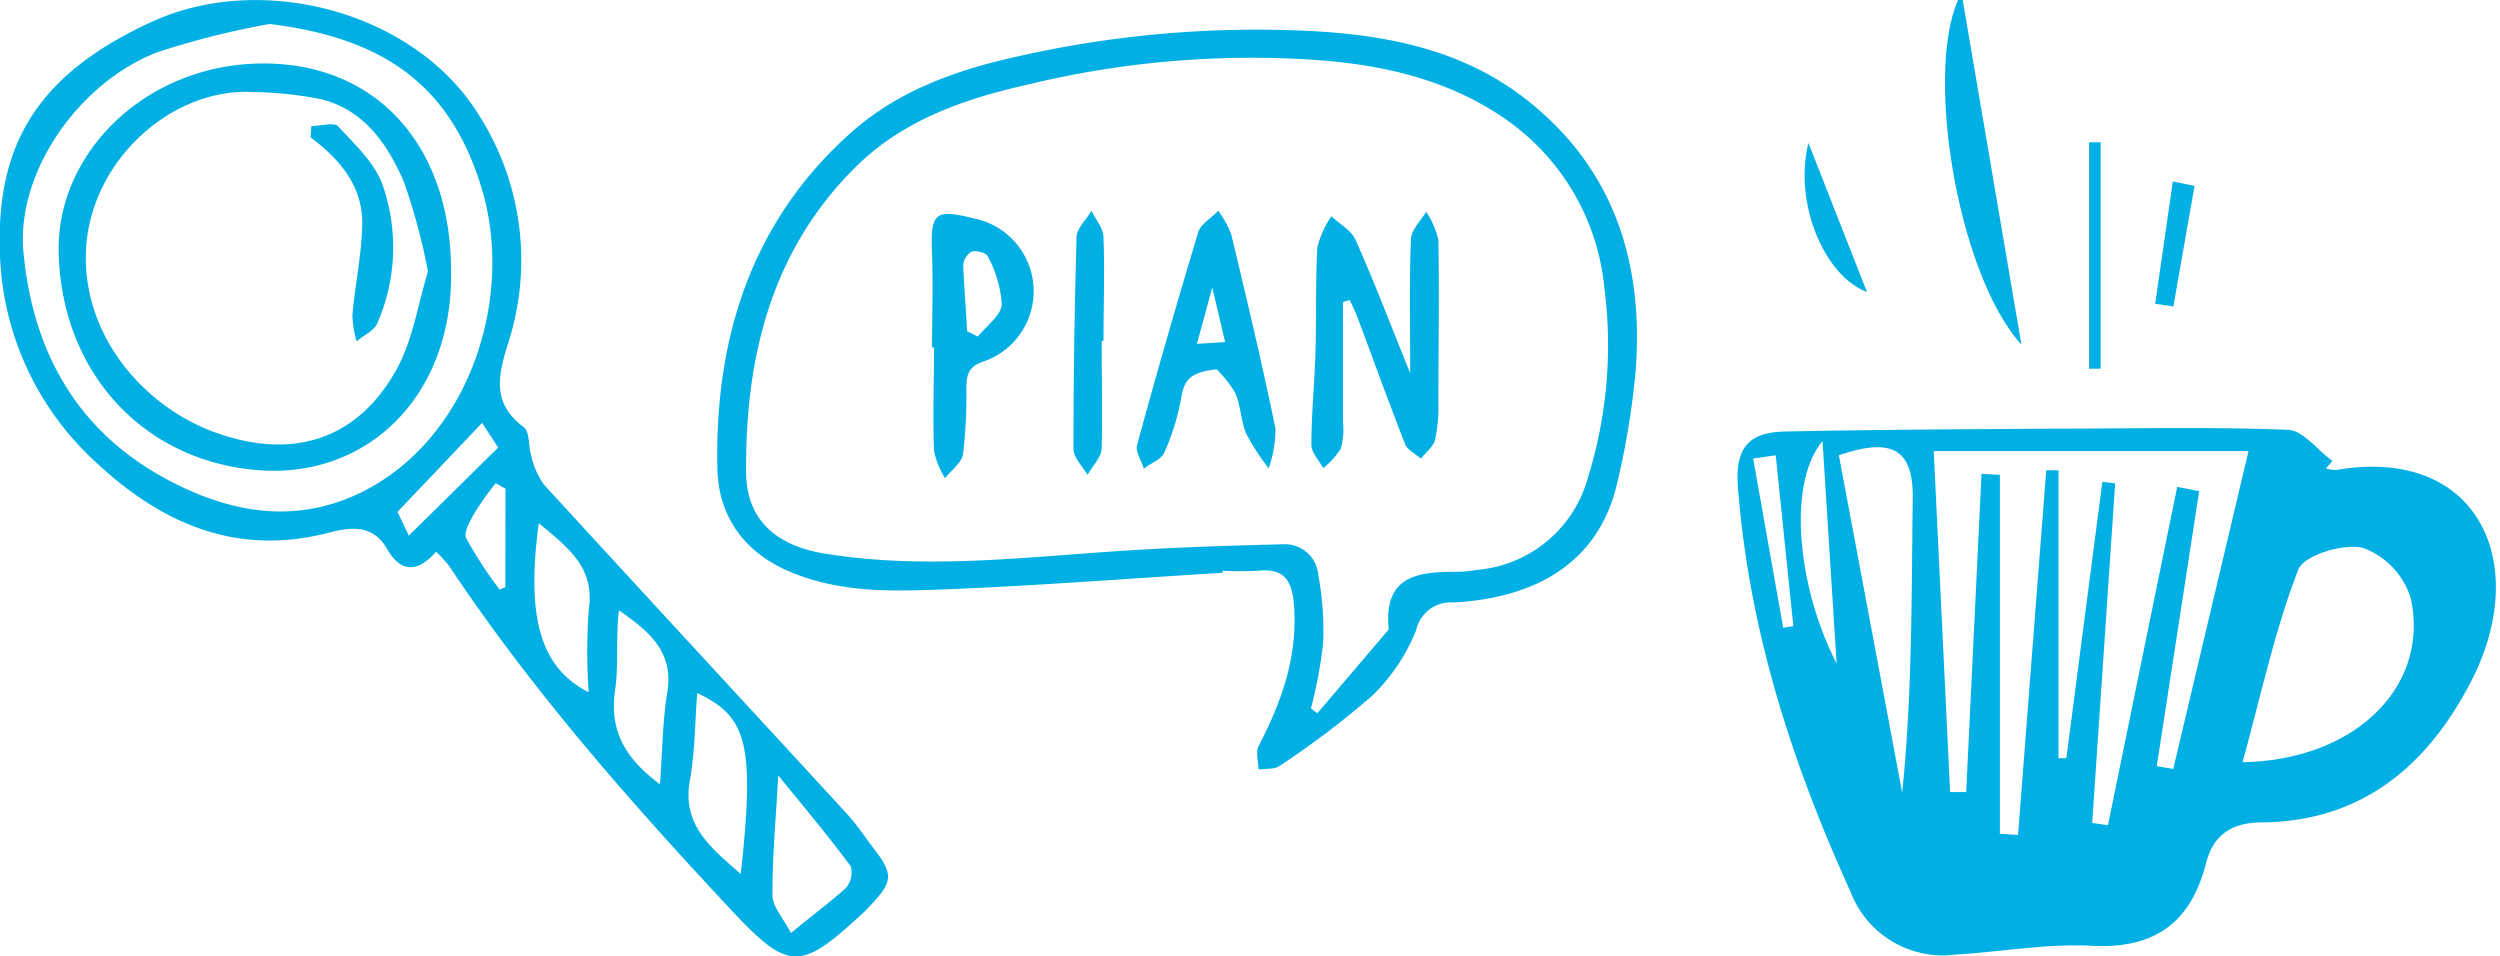
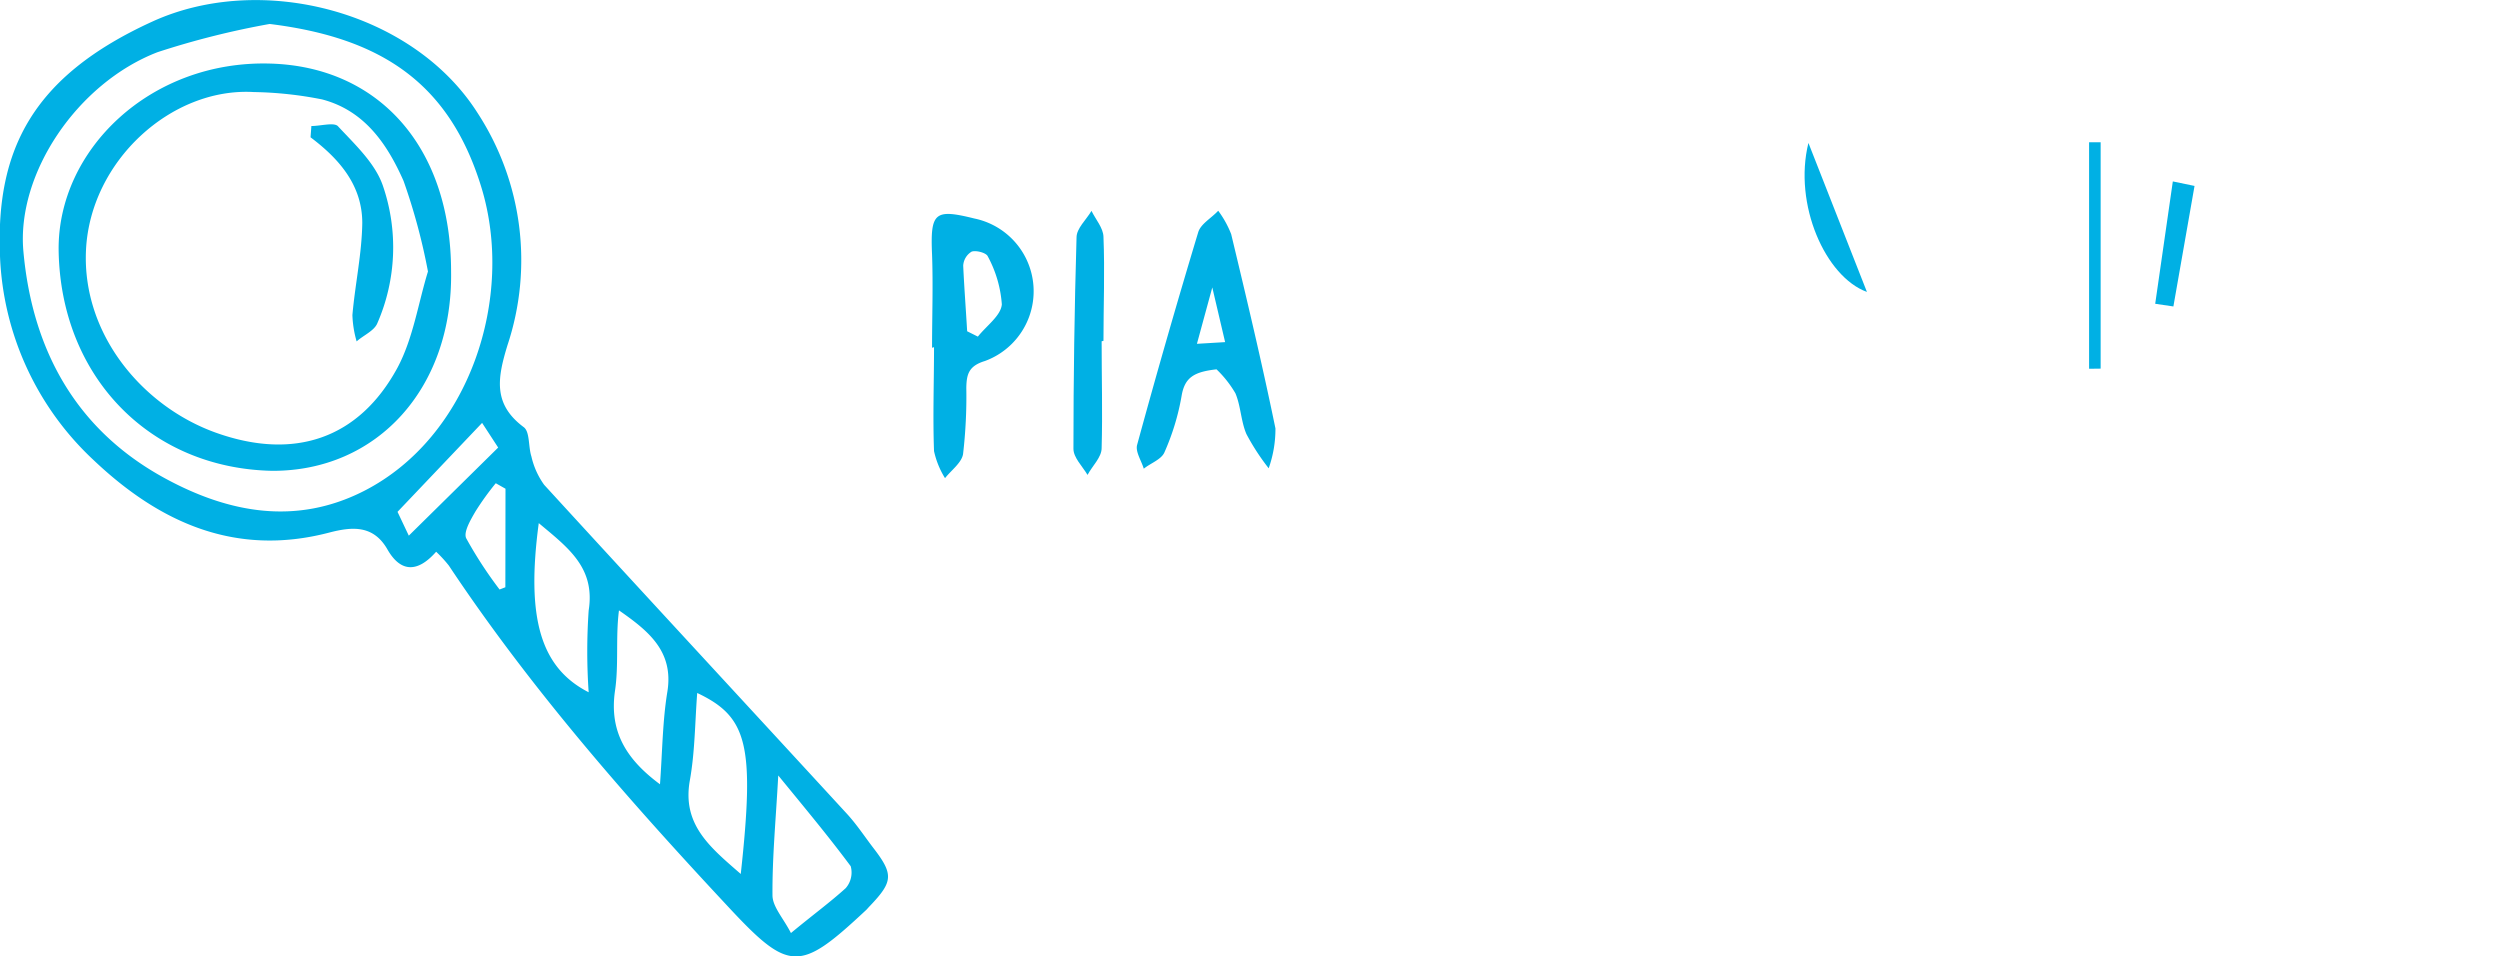
<svg xmlns="http://www.w3.org/2000/svg" id="Layer_1" data-name="Layer 1" viewBox="0 0 177.35 67.85">
  <defs>
    <style>.cls-1{fill:#00b0e4;}</style>
  </defs>
  <title>Artboard 3</title>
-   <path class="cls-1" d="M86.74,40.63c-6.68.41-13.36.94-20,1.19-3.5.13-7,.22-10.46-1.16s-5.34-4-5.39-7.51C50.71,24,53.29,15.71,60.38,9.4,63.66,6.48,67.74,5,71.94,4.06A76.85,76.85,0,0,1,93,2.2c5.45.29,10.8,1.35,15.25,4.84,6.28,4.91,8.37,11.63,7.78,19.31a56.35,56.35,0,0,1-1.28,7.8c-1.35,6.1-6.26,8.3-11.64,8.59a2.5,2.5,0,0,0-2.64,1.94,13.43,13.43,0,0,1-3.1,4.65,62.59,62.59,0,0,1-6.59,5c-.37.27-1,.18-1.5.26,0-.56-.22-1.21,0-1.65,1.62-3.13,2.78-6.3,2.52-9.94-.13-1.84-.69-2.71-2.6-2.51a24,24,0,0,1-2.47,0ZM93,50.25l.45.35,5.07-5.95c-.41-4,2.31-4.09,5.11-4.09a11.23,11.23,0,0,0,1.13-.13,8.93,8.93,0,0,0,7.89-6.56,31.58,31.58,0,0,0,1.16-13.47,16.48,16.48,0,0,0-7.35-12.18c-4.14-2.75-8.82-3.7-13.61-4A67.33,67.33,0,0,0,72.91,6c-4.46,1-8.78,2.49-12.12,5.76-6.06,5.94-7.92,13.54-7.86,21.71,0,3.64,2.43,5.3,5.62,5.81,7.37,1.19,14.74.16,22.11-.27,3.46-.21,6.92-.31,10.39-.4a2.37,2.37,0,0,1,2.47,2.18,21.55,21.55,0,0,1,.34,4.88A32.77,32.77,0,0,1,93,50.25Z" />
-   <path class="cls-1" d="M95.27,21.43c0,2.84,0,5.68,0,8.52a5,5,0,0,1-.15,1.87,5.72,5.72,0,0,1-1.25,1.39c-.29-.55-.84-1.1-.84-1.64,0-2.21.23-4.41.29-6.62.07-2.46,0-4.93.13-7.39a6.86,6.86,0,0,1,1-2.22c.59.56,1.42,1,1.73,1.71,1.3,2.92,2.44,5.92,3.86,9.43,0-3.51-.07-6.49.05-9.46,0-.69.7-1.35,1.08-2a6.06,6.06,0,0,1,.87,2c.07,3.85,0,7.71,0,11.56a10.9,10.9,0,0,1-.24,2.63c-.13.5-.67.89-1,1.33-.38-.34-.94-.62-1.11-1-1.17-3-2.26-6-3.38-9-.16-.43-.37-.84-.56-1.26Z" />
  <path class="cls-1" d="M86.3,26.2c-1.61.18-2.26.58-2.48,1.9a16.93,16.93,0,0,1-1.22,4c-.22.5-1,.77-1.46,1.15-.17-.57-.61-1.21-.47-1.7Q82.73,24,85,16.48c.18-.6.93-1,1.42-1.53a7.12,7.12,0,0,1,.92,1.66c1.1,4.58,2.19,9.17,3.14,13.78A8.33,8.33,0,0,1,90,33.22a16.23,16.23,0,0,1-1.58-2.43c-.39-.91-.4-2-.78-2.89A7.82,7.82,0,0,0,86.3,26.2ZM86,20.39l-1.09,4,2-.12Z" />
  <path class="cls-1" d="M66.12,24.67c0-2.2.08-4.41,0-6.61-.13-3,.18-3.26,3-2.56a5.27,5.27,0,0,1,.75,10.11c-1.15.35-1.3.94-1.32,1.89a35.38,35.38,0,0,1-.23,4.71c-.1.62-.84,1.15-1.28,1.71A6.07,6.07,0,0,1,66.26,32c-.09-2.45,0-4.91,0-7.37Zm2.49-1.17.76.38c.6-.76,1.64-1.49,1.7-2.29a8.39,8.39,0,0,0-1-3.41c-.1-.24-.81-.44-1.14-.33a1.24,1.24,0,0,0-.6,1C68.4,20.38,68.52,21.94,68.61,23.5Z" />
  <path class="cls-1" d="M78.15,24.21c0,2.53.07,5.06,0,7.58,0,.65-.66,1.26-1,1.9-.37-.62-1-1.23-1-1.85q0-7.49.22-15c0-.64.69-1.25,1.06-1.88.3.61.83,1.21.85,1.83.1,2.46,0,4.93,0,7.39Z" />
  <path class="cls-1" d="M30.94,39.14c-1.31,1.49-2.5,1.47-3.43-.12-1-1.79-2.51-1.67-4.19-1.23-6.61,1.72-12-.71-16.68-5.15A20.88,20.88,0,0,1,0,18.17C-.31,10.58,2.34,5.39,10.83,1.52,18.57-2,29.29.8,33.87,8A19.12,19.12,0,0,1,36,24.49c-.7,2.3-1.06,4.16,1.15,5.81.45.33.32,1.39.55,2.09a5.53,5.53,0,0,0,.9,2c7.14,7.8,14.32,15.55,21.48,23.34.68.74,1.24,1.59,1.85,2.39,1.47,1.9,1.44,2.41-.22,4.15-.09.09-.17.19-.26.28C56.69,69,56,69,51.56,64.22c-7.1-7.61-13.94-15.41-19.72-24.1A9.21,9.21,0,0,0,30.94,39.14ZM19.13,1.7a59,59,0,0,0-7.95,2C5.5,5.89,1.16,12.3,1.66,17.83c.63,7,3.74,12.68,10.06,16.11,4.49,2.44,9.27,3.35,14.1.89C33.33,31,36.55,21.08,34.14,13.26,31.88,5.91,27.07,2.68,19.13,1.7ZM52.55,62c1-9.17.48-11.15-3.09-12.84-.16,2.09-.16,4.17-.52,6.19C48.37,58.5,50.37,60.1,52.55,62Zm2.66-7c-.17,3.13-.43,5.82-.41,8.51,0,.81.76,1.61,1.31,2.68C57.68,64.89,58.9,64,60,63a1.69,1.69,0,0,0,.35-1.55C58.76,59.31,57.08,57.3,55.2,55Zm-8.39.64c.17-2.33.18-4.47.52-6.55.47-2.86-1.3-4.31-3.43-5.79-.25,1.94,0,3.88-.29,5.76C43.23,51.9,44.42,53.86,46.81,55.63ZM38.22,37.11c-.9,6.71.11,10.25,3.54,12a42.36,42.36,0,0,1,0-5.8C42.24,40.27,40.31,38.86,38.22,37.11ZM34.2,30l-6,6.31L29,38l6.34-6.25Zm1.66,4.67-.69-.39a19.71,19.71,0,0,0-1.44,2c-.34.59-.86,1.46-.66,1.9a29.36,29.36,0,0,0,2.37,3.64l.41-.16Z" />
  <path class="cls-1" d="M19.31,33.4c-8.66-.17-15-6.66-15.15-15.61-.1-7.14,6.49-13.52,15-13.28C26.83,4.72,32,10.4,32,19.26,32.13,27.54,26.75,33.43,19.31,33.4ZM30.36,19.26a43.08,43.08,0,0,0-1.73-6.42c-1.15-2.6-2.76-5-5.79-5.79A26.94,26.94,0,0,0,18,6.53c-5.83-.34-11.6,4.88-11.9,11.22-.28,5.95,4,11.07,9.2,12.94,5.58,2,10.17.43,12.9-4.61C29.31,24,29.67,21.5,30.36,19.26Z" />
  <path class="cls-1" d="M22.09,8.94c.64,0,1.58-.27,1.87,0,1.21,1.3,2.65,2.63,3.2,4.23a13.45,13.45,0,0,1-.4,9.78c-.23.53-1,.85-1.46,1.27A7.52,7.52,0,0,1,25,22.35c.19-2.18.67-4.35.7-6.53,0-2.66-1.61-4.53-3.67-6.08Z" />
-   <path class="cls-1" d="M165,33.23a2.33,2.33,0,0,0,.72.11c10.11-1.73,13.89,6.65,9.58,15-3.1,6-7.76,9.93-14.83,10-2.28,0-3.52,1-4,3-1.13,4.25-3.76,6-8.16,5.75-3.19-.15-6.4.44-9.61.63a7,7,0,0,1-7.41-4.43c-4.17-9.16-7.22-18.6-8-28.73-.24-3,.95-3.9,3.4-3.95,6.3-.13,12.6-.16,18.9-.2,5.56,0,11.12-.14,16.67.08,1.09,0,2.14,1.44,3.2,2.21ZM141.87,59.15l1.29.08,2-25.87.87,0V53.78l.56,0,2.55-19.6.91.11-1.63,24.09,1.12.16,4.91-24,1.56.3L153,54.35l1.17.2L159.51,32H137.18l1.16,24.19,1.14,0,1.09-22.58,1.3.08Zm17.22-5.08c8.05-.14,13.31-5.44,11.92-11.66a5.55,5.55,0,0,0-3.37-3.54c-1.4-.34-4.21.52-4.6,1.54C161.38,44.69,160.41,49.25,159.09,54.06ZM130.45,32.3l4.49,23.93c.72-7,.66-13.94.75-20.9C135.73,31.86,134.2,31,130.45,32.3Zm-1.16-1c-2.47,2.9-1.85,10.22,1,15.77Zm-3.32,1-1.6.23,2.13,12,.72-.11Z" />
-   <path class="cls-1" d="M143.4,24.45c-4.64-5.11-7-20.05-4.25-24.95Z" />
  <path class="cls-1" d="M148.2,26.16V10.09l.82,0V26.15Z" />
  <path class="cls-1" d="M128.29,10.14l4.15,10.57C129.5,19.64,127.21,14.5,128.29,10.14Z" />
  <path class="cls-1" d="M155.68,13.19l-1.5,8.55-1.29-.19,1.25-8.68Z" />
</svg>